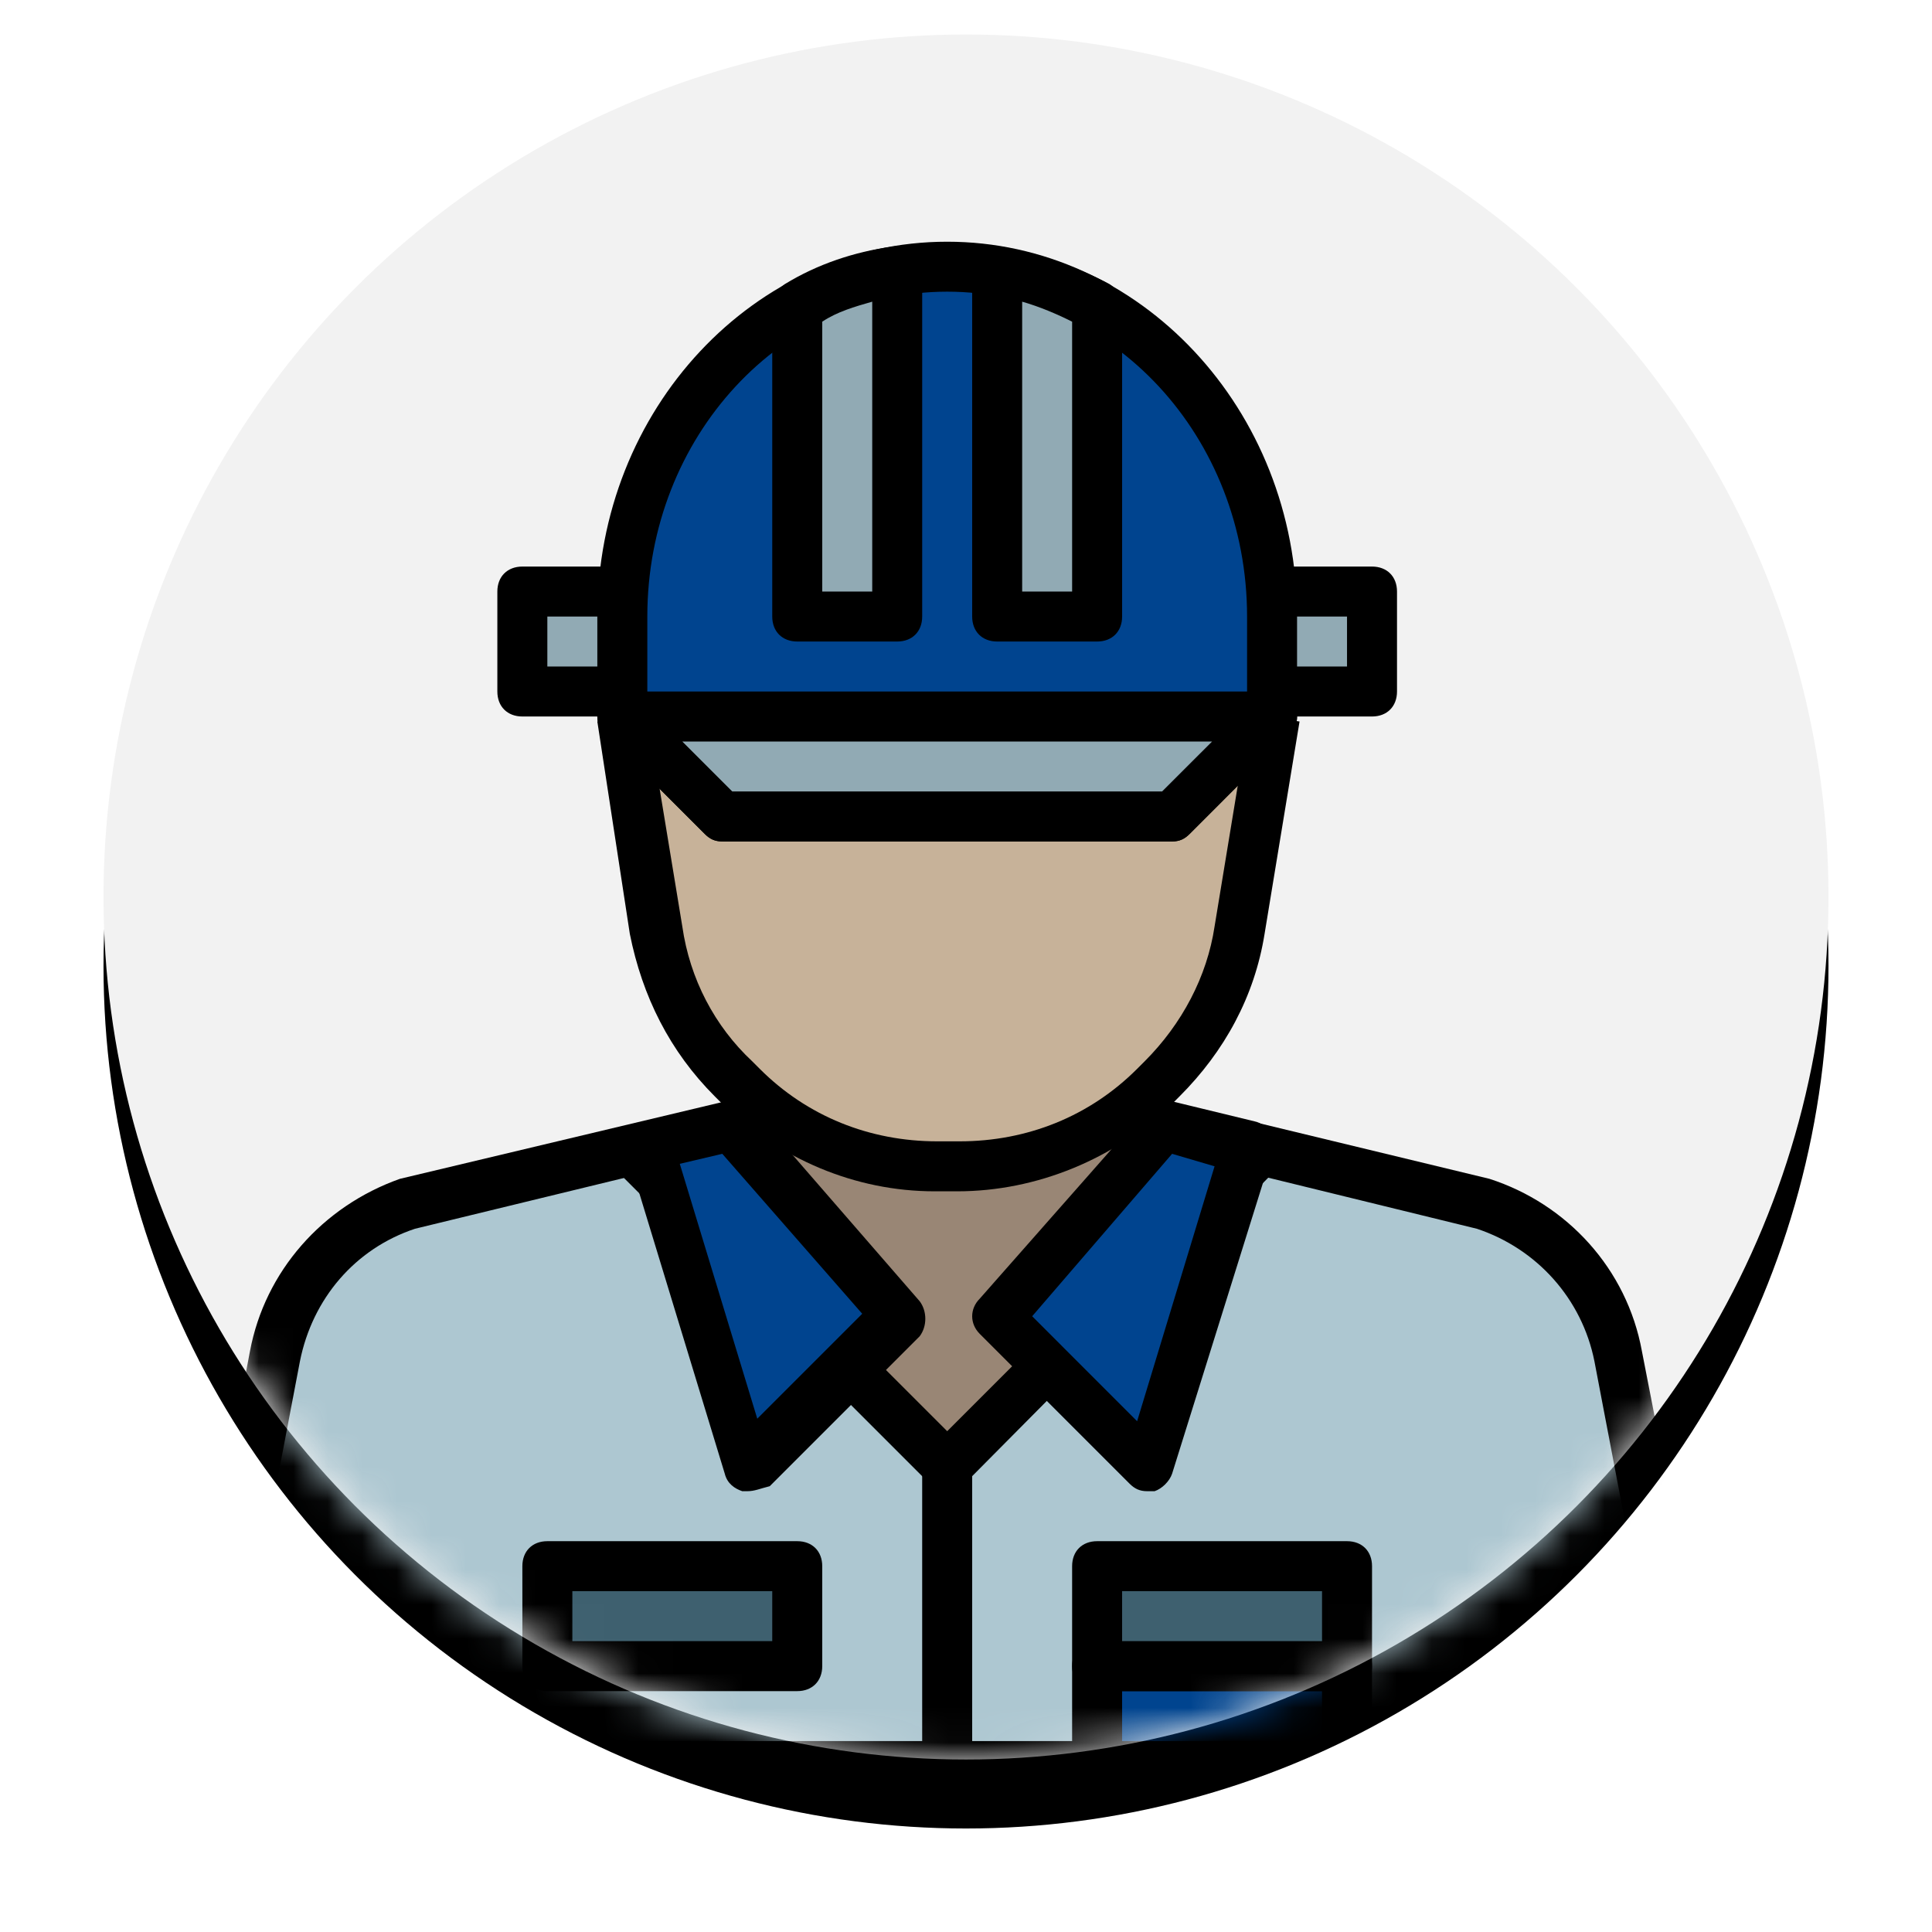
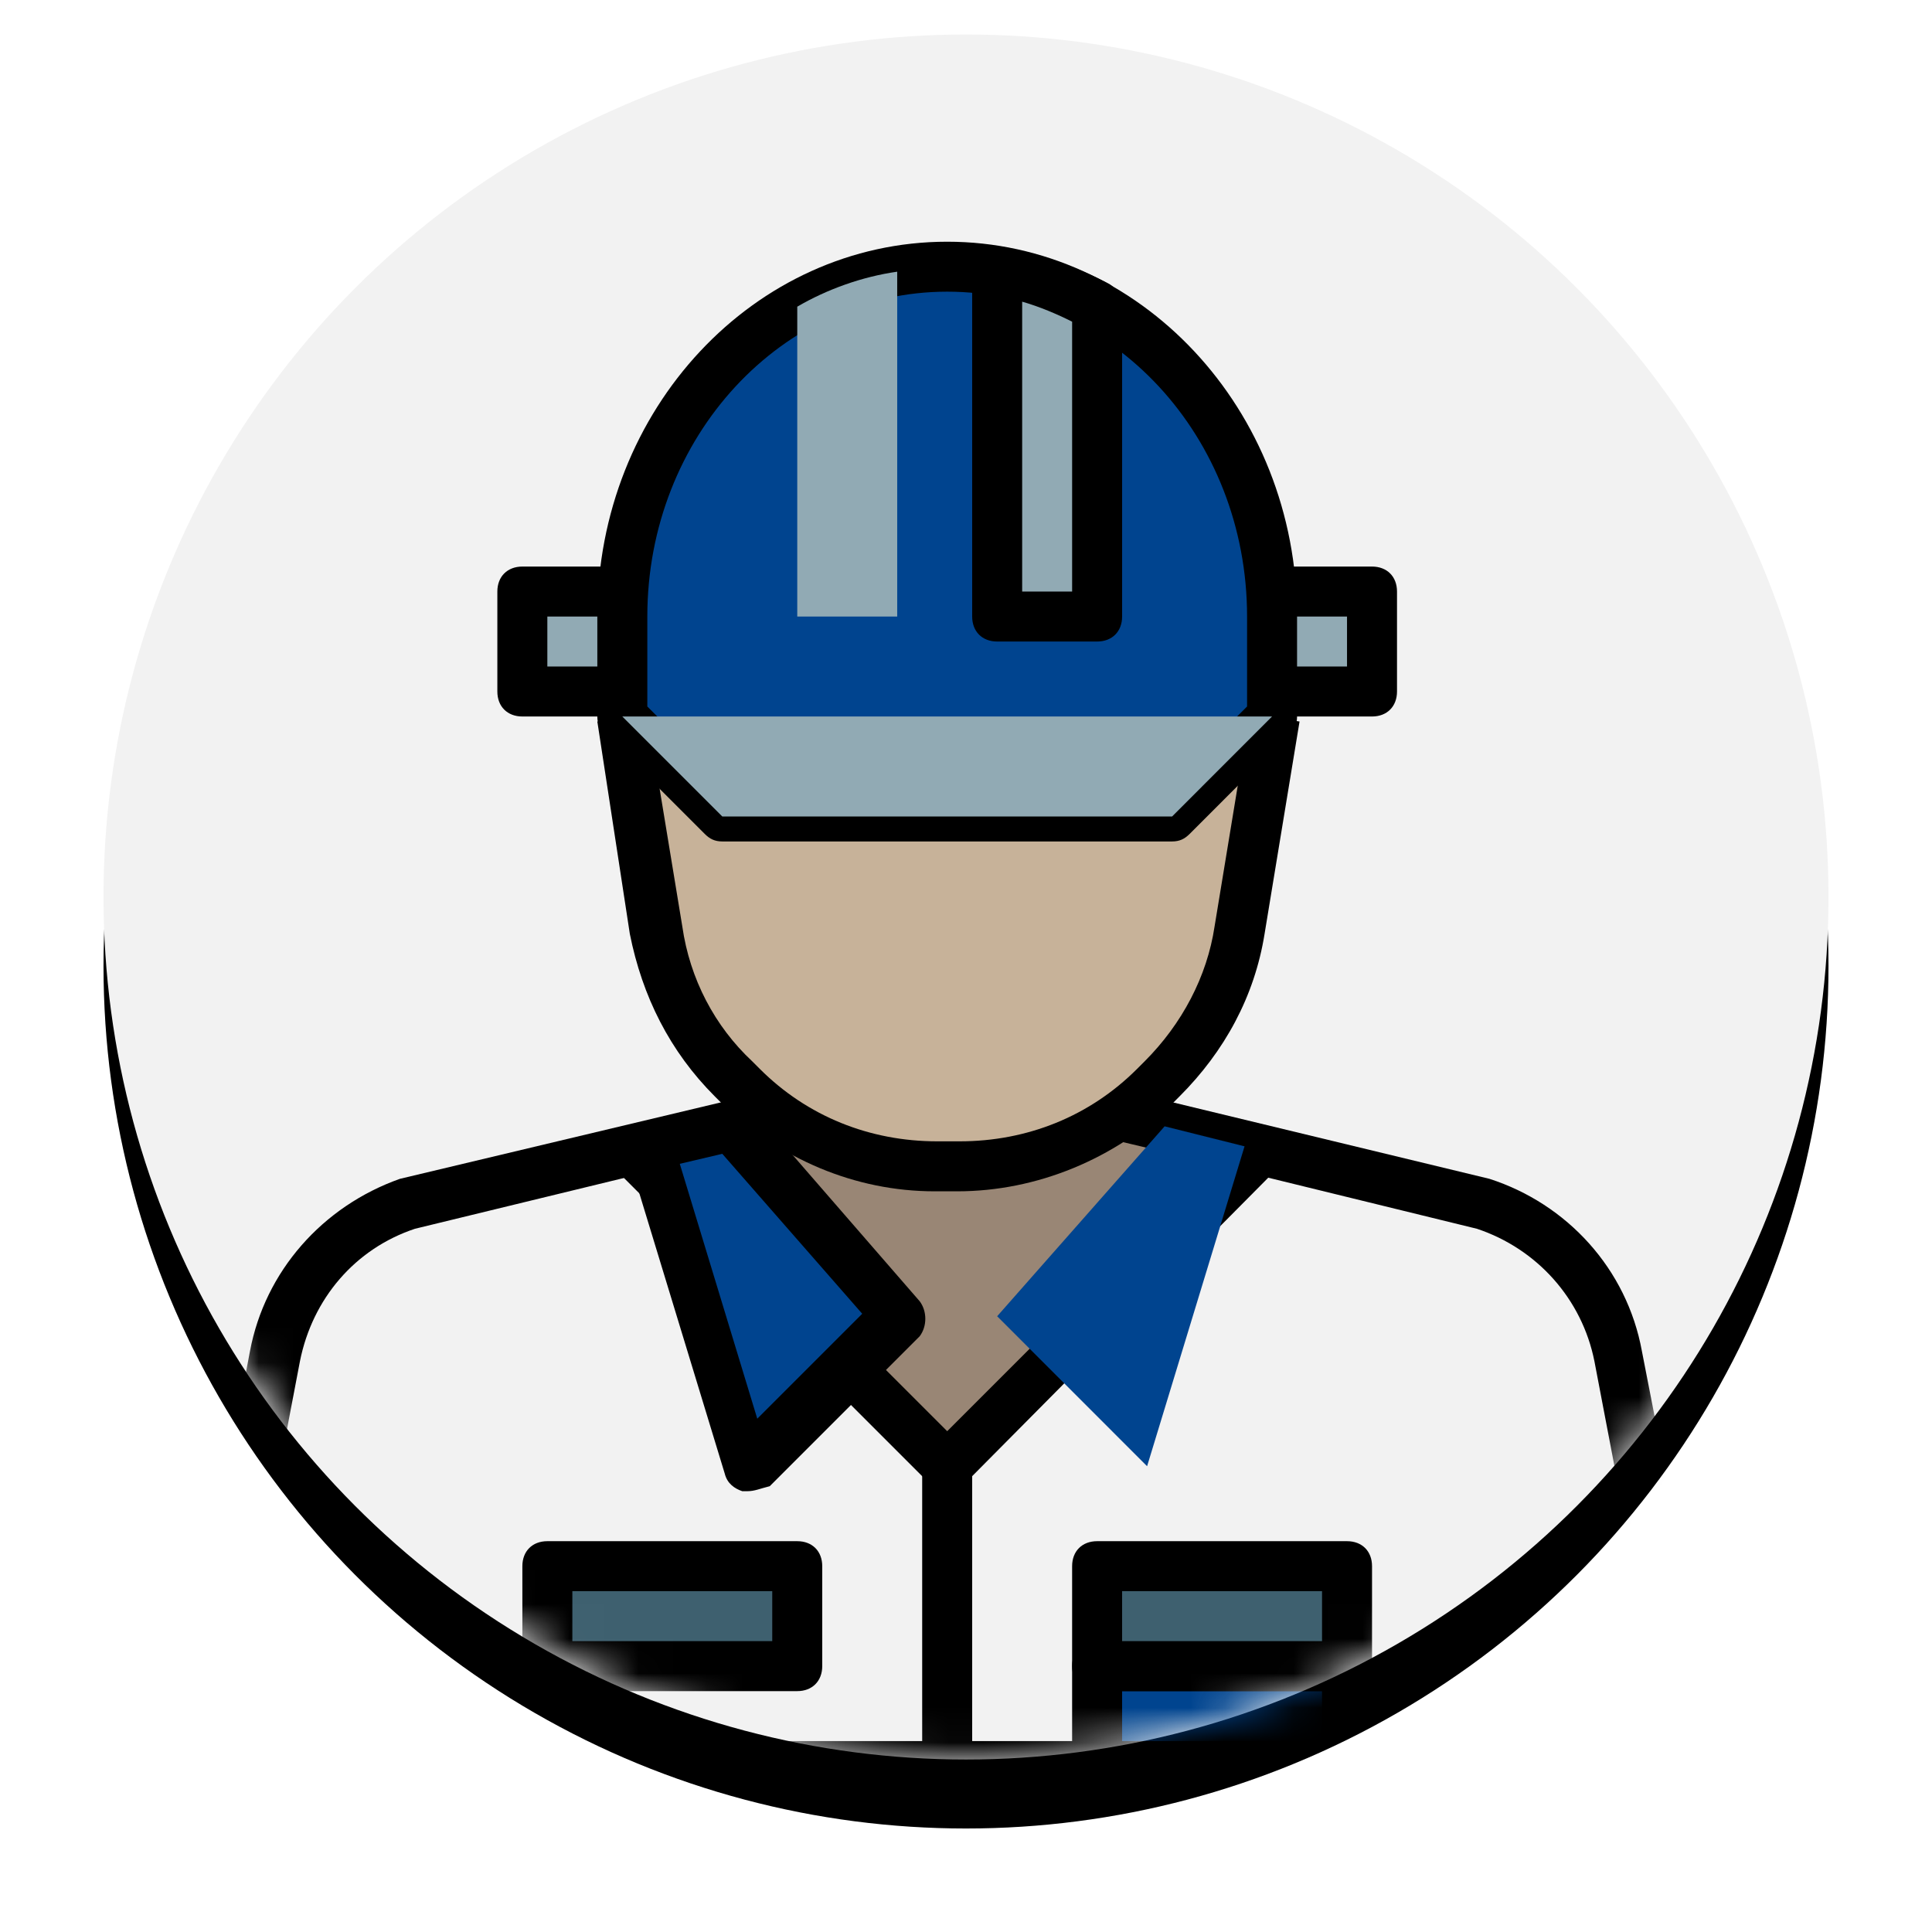
<svg xmlns="http://www.w3.org/2000/svg" xmlns:xlink="http://www.w3.org/1999/xlink" width="56px" height="56px" viewBox="0 0 56 56" version="1.1">
  <title>Engineer </title>
  <desc>Created with Sketch.</desc>
  <defs>
    <circle id="path-1" cx="25" cy="25" r="25" />
    <filter x="-8.0%" y="-4.0%" width="116.0%" height="116.0%" filterUnits="objectBoundingBox" id="filter-3">
      <feOffset dx="0" dy="2" in="SourceAlpha" result="shadowOffsetOuter1" />
      <feGaussianBlur stdDeviation="1" in="shadowOffsetOuter1" result="shadowBlurOuter1" />
      <feColorMatrix values="0 0 0 0 0   0 0 0 0 0   0 0 0 0 0  0 0 0 0.5 0" type="matrix" in="shadowBlurOuter1" />
    </filter>
  </defs>
  <g id="Engineer-" stroke="none" stroke-width="1" fill="none" fill-rule="evenodd">
    <g id="scientist-copy" transform="translate(3, 1)">
      <mask id="mask-2" fill="white">
        <use xlink:href="#path-1" />
      </mask>
      <g id="Mask">
        <use fill="black" fill-opacity="1" filter="url(#filter-3)" xlink:href="#path-1" />
        <use fill="#F2F2F2" fill-rule="evenodd" xlink:href="#path-1" />
      </g>
      <g id="worker" mask="url(#mask-2)" fill-rule="nonzero">
        <g transform="translate(2, 6)">
-           <path d="M27.525,25.358 L38.028,27.893 C39.984,28.545 41.505,30.211 41.867,32.311 L44.185,44.191 L0.724,44.191 L2.97,32.311 C3.332,30.283 4.853,28.545 6.809,27.893 L17.384,25.358 L27.525,25.358 Z" id="Shape" fill="#ADC7D1" />
          <path d="M44.185,44.915 L0.724,44.915 C0.29,44.915 0,44.625 0,44.191 C0,44.118 0,44.118 0,44.046 L2.245,32.167 C2.68,29.849 4.346,27.965 6.592,27.169 L17.239,24.633 C17.312,24.633 17.384,24.633 17.384,24.633 L27.525,24.633 C27.598,24.633 27.67,24.633 27.67,24.633 L38.173,27.169 C40.419,27.893 42.157,29.776 42.592,32.167 L44.909,44.046 C44.982,44.408 44.692,44.843 44.33,44.915 C44.258,44.915 44.258,44.915 44.185,44.915 Z M1.594,43.466 L43.316,43.466 L41.215,32.456 C40.853,30.645 39.549,29.197 37.811,28.617 L27.453,26.082 L17.457,26.082 L7.026,28.617 C5.288,29.197 4.056,30.645 3.694,32.456 L1.594,43.466 Z" id="Shape" fill="#000000" />
          <polygon id="Shape" fill="#998675" points="22.455 35.499 31.581 26.372 27.525 25.358 17.384 25.358 13.328 26.372" />
          <path d="M22.455,36.223 C22.237,36.223 22.093,36.15 21.948,36.006 L12.821,26.879 C12.531,26.589 12.531,26.155 12.821,25.865 C12.893,25.792 13.038,25.72 13.183,25.647 L17.239,24.633 C17.312,24.633 17.384,24.633 17.384,24.633 L27.525,24.633 C27.598,24.633 27.67,24.633 27.67,24.633 L31.726,25.647 C32.089,25.72 32.378,26.155 32.233,26.517 C32.233,26.662 32.161,26.734 32.016,26.879 L22.962,36.006 C22.817,36.15 22.672,36.223 22.455,36.223 Z M14.704,26.734 L22.455,34.484 L30.205,26.734 L27.453,26.082 L17.457,26.082 L14.704,26.734 Z" id="Shape" fill="#000000" />
          <path d="M13.038,13.768 L14.052,19.925 C14.342,21.591 15.139,23.04 16.298,24.271 L16.515,24.489 C18.036,26.01 20.064,26.806 22.165,26.806 L22.817,26.806 C24.918,26.806 26.946,25.937 28.467,24.489 L28.684,24.271 C29.843,23.112 30.64,21.591 30.93,19.925 L31.871,13.768" id="Shape" fill="#C7B299" />
          <path d="M22.744,27.531 L22.093,27.531 C19.775,27.531 17.602,26.589 15.936,24.996 L15.718,24.778 C14.414,23.474 13.618,21.881 13.256,20.07 L12.314,13.913 L13.763,13.696 L14.777,19.853 C14.994,21.374 15.718,22.75 16.805,23.764 L17.022,23.981 C18.398,25.358 20.209,26.082 22.165,26.082 L22.817,26.082 C24.773,26.082 26.584,25.358 27.96,23.981 L28.177,23.764 C29.264,22.678 29.988,21.301 30.205,19.853 L31.219,13.696 L32.668,13.913 L31.654,20.07 C31.364,21.881 30.495,23.474 29.191,24.778 L28.974,24.996 C27.308,26.589 25.062,27.531 22.744,27.531 Z" id="Shape" fill="#000000" />
          <polyline id="Shape" fill="#91AAB4" points="13.038 10.146 10.141 10.146 10.141 13.044 13.038 13.044" />
          <path d="M13.038,13.768 L10.141,13.768 C9.706,13.768 9.416,13.478 9.416,13.044 L9.416,10.146 C9.416,9.712 9.706,9.422 10.141,9.422 L13.038,9.422 L13.038,10.871 L10.865,10.871 L10.865,12.319 L13.038,12.319 L13.038,13.768 Z" id="Shape" fill="#000000" />
          <polyline id="Shape" fill="#91AAB4" points="31.871 13.044 34.769 13.044 34.769 10.146 31.871 10.146" />
          <path d="M34.769,13.768 L31.871,13.768 L31.871,12.319 L34.044,12.319 L34.044,10.871 L31.871,10.871 L31.871,9.422 L34.769,9.422 C35.203,9.422 35.493,9.712 35.493,10.146 L35.493,13.044 C35.493,13.478 35.203,13.768 34.769,13.768 Z" id="Shape" fill="#000000" />
          <path d="M15.936,16.666 L13.038,13.768 L13.038,10.871 C13.038,5.293 17.239,0.73 22.455,0.73 C27.67,0.73 31.871,5.293 31.871,10.871 L31.871,13.768 L28.974,16.666 L15.936,16.666 Z" id="Shape" fill="#00448F" />
          <path d="M28.974,17.39 L15.936,17.39 C15.718,17.39 15.573,17.317 15.429,17.173 L12.531,14.275 C12.386,14.13 12.314,13.985 12.314,13.768 L12.314,10.871 C12.314,4.859 16.877,0.006 22.455,0.006 C28.032,0.006 32.596,4.859 32.596,10.871 L32.596,13.768 C32.596,13.985 32.523,14.13 32.378,14.275 L29.481,17.173 C29.336,17.317 29.191,17.39 28.974,17.39 Z M16.225,15.941 L28.684,15.941 L31.147,13.478 L31.147,10.871 C31.147,5.656 27.235,1.454 22.455,1.454 C17.674,1.454 13.763,5.656 13.763,10.871 L13.763,13.478 L16.225,15.941 Z" id="Shape" fill="#000000" />
          <path d="M21.006,0.875 C19.992,1.02 18.978,1.382 18.109,1.889 L18.109,10.871 L21.006,10.871 L21.006,0.875 Z" id="Shape" fill="#91AAB4" />
-           <path d="M21.006,11.595 L18.109,11.595 C17.674,11.595 17.384,11.305 17.384,10.871 L17.384,1.889 C17.384,1.599 17.529,1.382 17.746,1.237 C18.688,0.658 19.775,0.295 20.861,0.15 C21.296,0.078 21.658,0.368 21.73,0.73 C21.73,0.802 21.73,0.802 21.73,0.875 L21.73,10.871 C21.73,11.305 21.441,11.595 21.006,11.595 Z M18.833,10.146 L20.282,10.146 L20.282,1.744 C19.775,1.889 19.268,2.034 18.833,2.324 L18.833,10.146 Z" id="Shape" fill="#000000" />
          <path d="M23.903,0.875 L23.903,10.871 L26.801,10.871 L26.801,1.889 C25.932,1.382 24.918,1.02 23.903,0.875 Z" id="Shape" fill="#91AAB4" />
          <path d="M26.801,11.595 L23.903,11.595 C23.469,11.595 23.179,11.305 23.179,10.871 L23.179,0.875 C23.179,0.44 23.541,0.15 23.903,0.15 C23.976,0.15 23.976,0.15 24.048,0.15 C25.135,0.368 26.221,0.73 27.163,1.237 C27.38,1.382 27.525,1.599 27.525,1.889 L27.525,10.871 C27.525,11.305 27.235,11.595 26.801,11.595 Z M24.628,10.146 L26.076,10.146 L26.076,2.324 C25.642,2.106 25.135,1.889 24.628,1.744 L24.628,10.146 Z" id="Shape" fill="#000000" />
          <rect id="Rectangle-path" fill="#000000" x="21.73" y="35.499" width="1.449" height="8.692" />
          <rect id="Rectangle-path" fill="#00448F" x="26.801" y="41.293" width="7.243" height="2.897" />
          <path d="M34.044,44.915 L26.801,44.915 C26.366,44.915 26.076,44.625 26.076,44.191 L26.076,41.293 C26.076,40.859 26.366,40.569 26.801,40.569 L34.044,40.569 C34.479,40.569 34.769,40.859 34.769,41.293 L34.769,44.191 C34.769,44.625 34.479,44.915 34.044,44.915 Z M27.525,43.466 L33.32,43.466 L33.32,42.018 L27.525,42.018 L27.525,43.466 Z" id="Shape" fill="#000000" />
          <rect id="Rectangle-path" fill="#3E606F" x="26.801" y="38.396" width="7.243" height="2.897" />
          <path d="M34.044,42.018 L26.801,42.018 C26.366,42.018 26.076,41.728 26.076,41.293 L26.076,38.396 C26.076,37.961 26.366,37.672 26.801,37.672 L34.044,37.672 C34.479,37.672 34.769,37.961 34.769,38.396 L34.769,41.293 C34.769,41.728 34.479,42.018 34.044,42.018 Z M27.525,40.569 L33.32,40.569 L33.32,39.12 L27.525,39.12 L27.525,40.569 Z" id="Shape" fill="#000000" />
          <rect id="Rectangle-path" fill="#3E606F" x="10.865" y="38.396" width="7.243" height="2.897" />
          <path d="M18.109,42.018 L10.865,42.018 C10.431,42.018 10.141,41.728 10.141,41.293 L10.141,38.396 C10.141,37.961 10.431,37.672 10.865,37.672 L18.109,37.672 C18.543,37.672 18.833,37.961 18.833,38.396 L18.833,41.293 C18.833,41.728 18.543,42.018 18.109,42.018 Z M11.59,40.569 L17.384,40.569 L17.384,39.12 L11.59,39.12 L11.59,40.569 Z" id="Shape" fill="#000000" />
          <polygon id="Shape" fill="#91AAB4" points="28.974 16.666 31.871 13.768 13.038 13.768 15.936 16.666" />
-           <path d="M28.974,17.39 L15.936,17.39 C15.718,17.39 15.573,17.317 15.429,17.173 L12.531,14.275 C12.241,13.985 12.241,13.551 12.531,13.261 C12.676,13.116 12.821,13.044 13.038,13.044 L31.871,13.044 C32.306,13.044 32.596,13.334 32.596,13.768 C32.596,13.985 32.523,14.13 32.378,14.275 L29.481,17.173 C29.336,17.317 29.191,17.39 28.974,17.39 Z M16.225,15.941 L28.684,15.941 L30.133,14.493 L14.777,14.493 L16.225,15.941 Z" id="Shape" fill="#000000" />
          <polygon id="Shape" fill="#00448F" points="13.835 26.227 16.66 35.499 21.006 31.152 16.153 25.647" />
          <path d="M16.66,36.223 C16.588,36.223 16.515,36.223 16.515,36.223 C16.298,36.15 16.08,36.006 16.008,35.716 L13.183,26.444 C13.038,26.082 13.256,25.647 13.69,25.575 C13.69,25.575 13.69,25.575 13.763,25.575 L16.153,24.996 C16.443,24.923 16.66,24.996 16.877,25.213 L21.658,30.718 C21.875,31.008 21.875,31.442 21.658,31.732 L17.312,36.078 C17.022,36.15 16.877,36.223 16.66,36.223 Z M14.704,26.734 L16.95,34.122 L19.992,31.08 L15.936,26.444 L14.704,26.734 Z" id="Shape" fill="#000000" />
          <polygon id="Shape" fill="#00448F" points="28.757 25.647 23.903 31.152 28.249 35.499 31.074 26.227" />
-           <path d="M28.249,36.223 C28.032,36.223 27.887,36.15 27.742,36.006 L23.396,31.66 C23.107,31.37 23.107,30.935 23.396,30.645 L28.249,25.14 C28.394,24.923 28.684,24.851 28.974,24.923 L31.364,25.503 C31.726,25.575 32.016,26.01 31.871,26.372 C31.871,26.372 31.871,26.372 31.871,26.444 L28.974,35.716 C28.901,35.933 28.684,36.15 28.467,36.223 C28.394,36.223 28.322,36.223 28.249,36.223 Z M24.918,31.152 L27.96,34.195 L30.205,26.806 L28.974,26.444 L24.918,31.152 Z" id="Shape" fill="#000000" />
        </g>
      </g>
    </g>
  </g>
</svg>